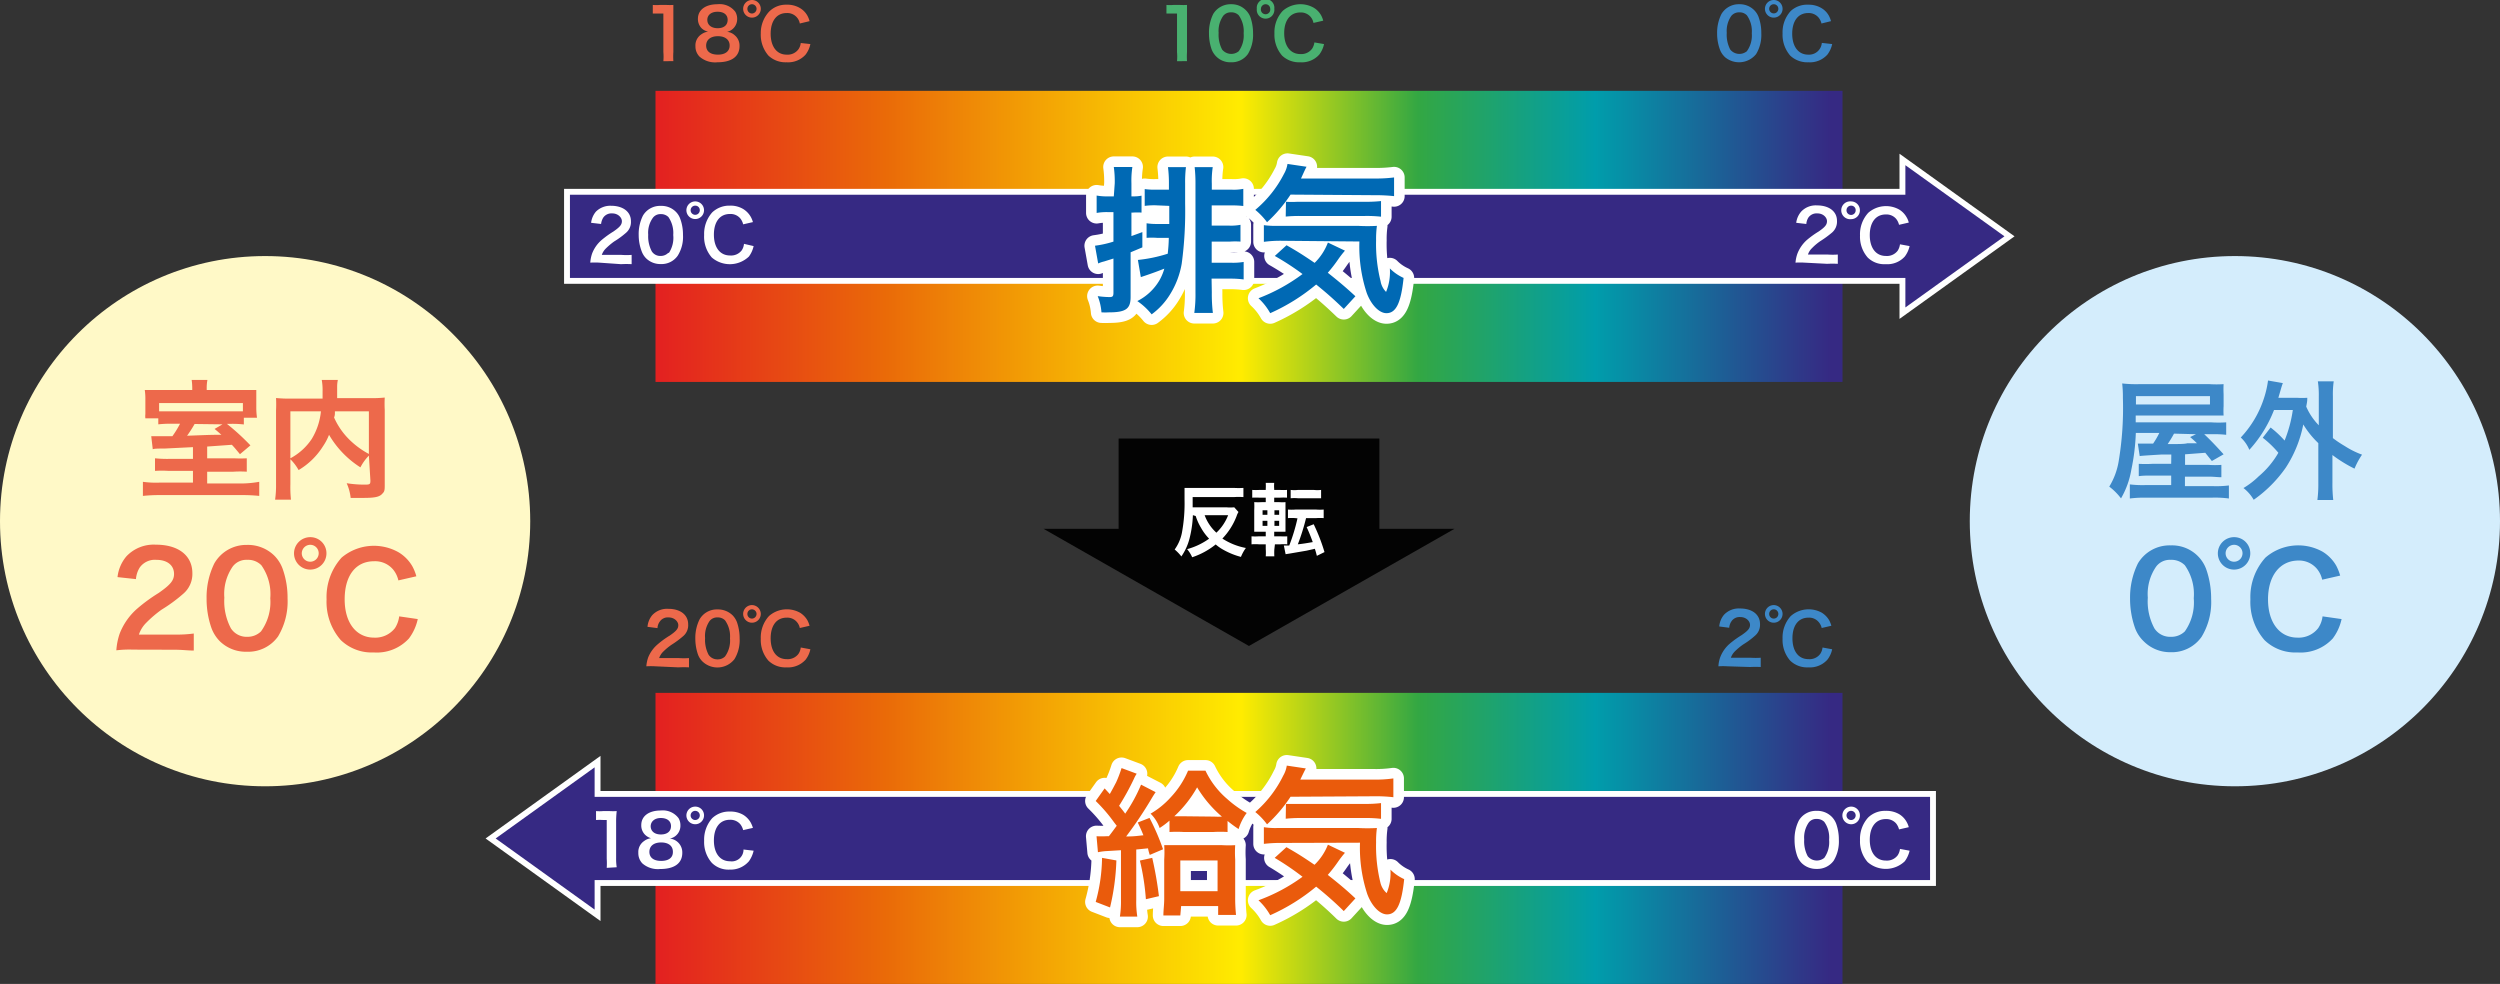
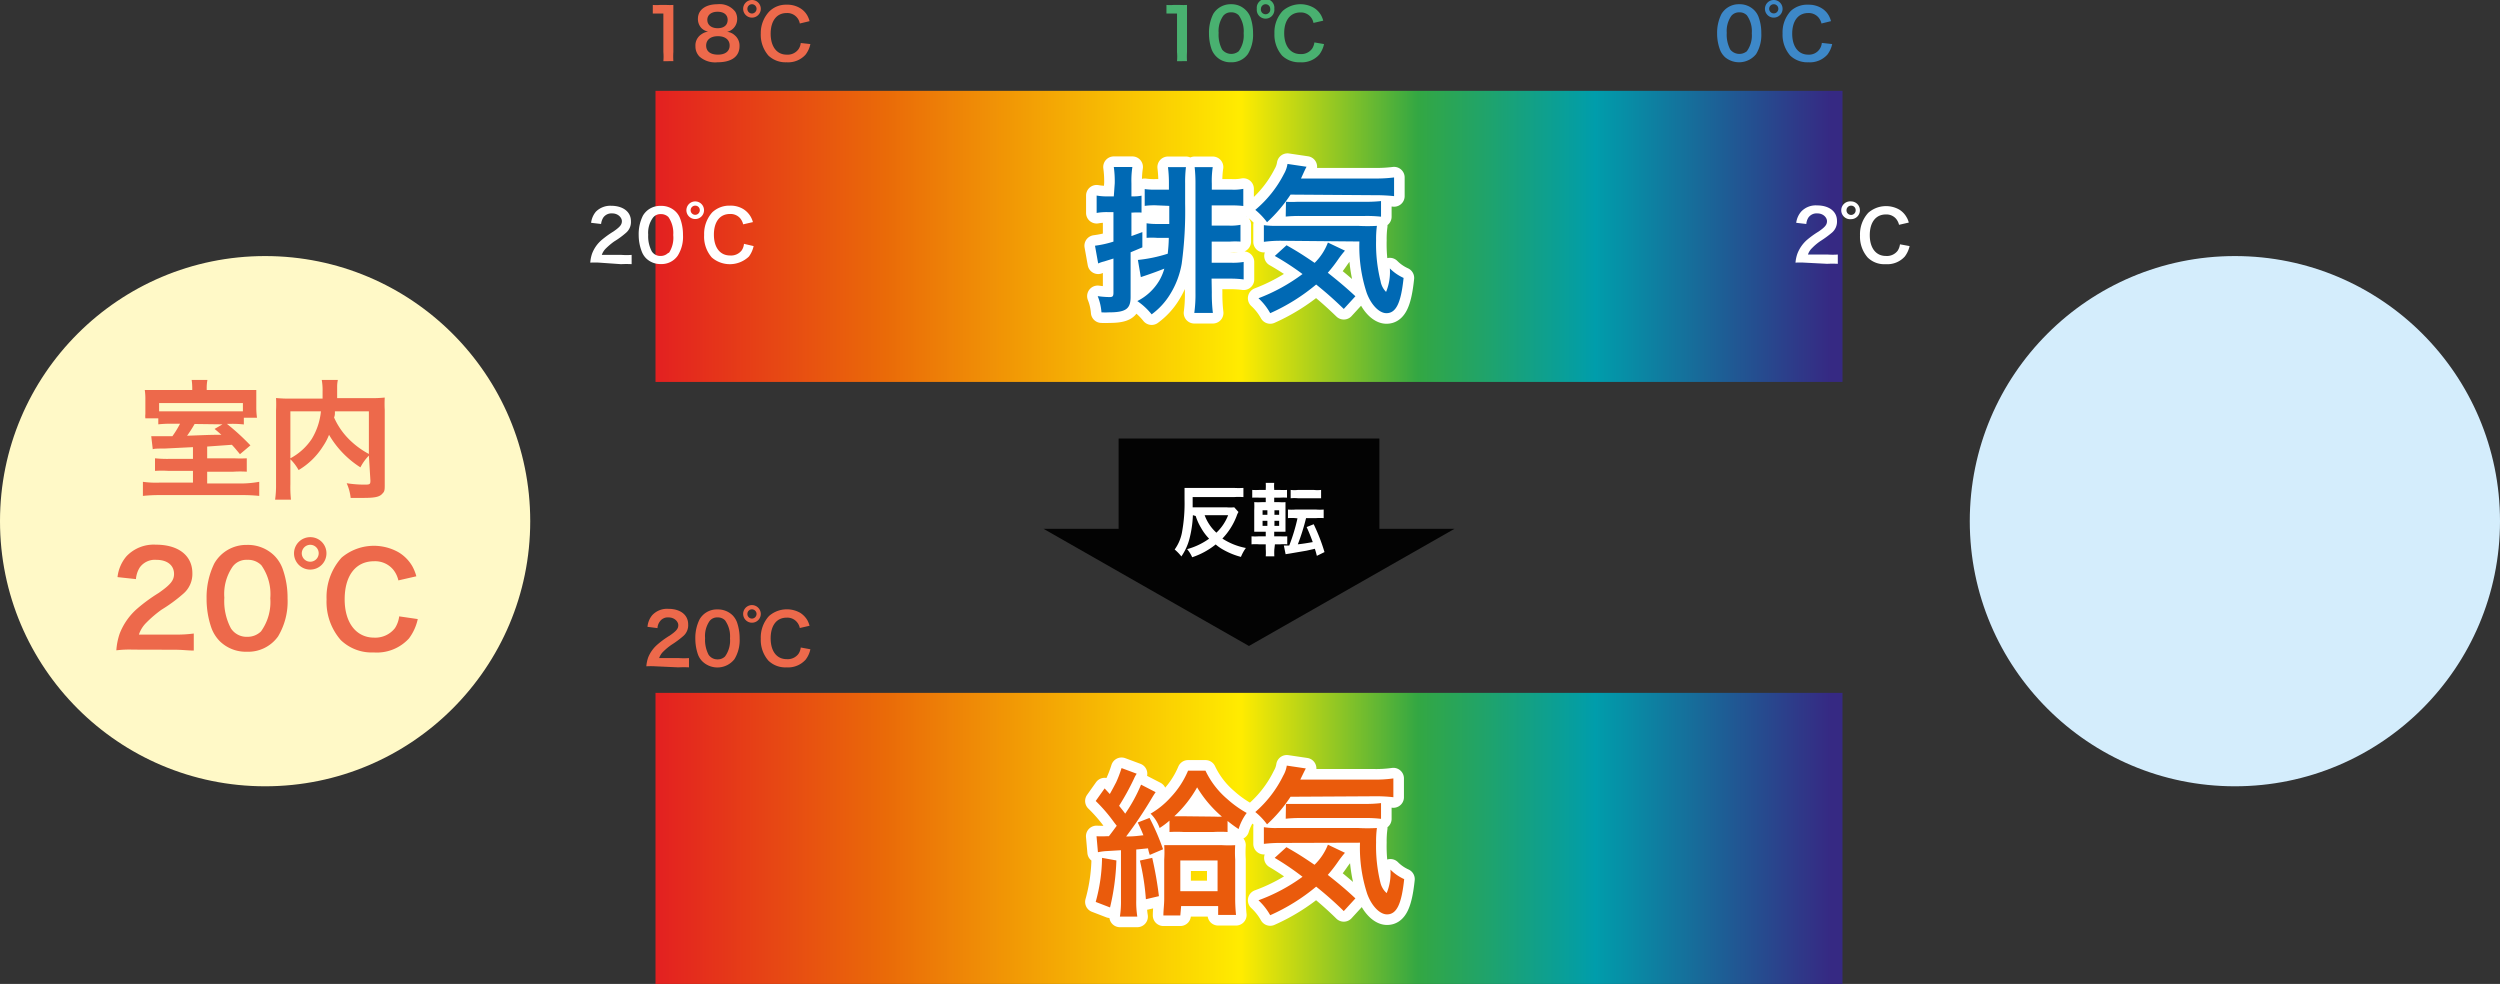
<svg xmlns="http://www.w3.org/2000/svg" xmlns:xlink="http://www.w3.org/1999/xlink" viewBox="0 0 212.74 83.73">
  <rect x="0" y="0" width="212.74" height="83.73" fill="#333333" stroke="none" />
  <defs>
    <style>.cls-2{fill:#ed694b}.cls-4{fill:#3d88c8}.cls-8{stroke:#fff}.cls-11,.cls-8{fill:#fff}.cls-8{stroke-linecap:round;stroke-linejoin:round;stroke-width:1.8px}</style>
    <linearGradient id="名称未設定グラデーション_27" x1="455.9" y1="61.51" x2="455.9" y2="-38.83" gradientTransform="rotate(180 281.095 16.045)" gradientUnits="userSpaceOnUse">
      <stop offset="0" stop-color="#362983" />
      <stop offset=".2" stop-color="#009dab" />
      <stop offset=".35" stop-color="#33a743" />
      <stop offset=".5" stop-color="#ffec00" />
      <stop offset=".8" stop-color="#ea6b08" />
      <stop offset="1" stop-color="#e31f21" />
    </linearGradient>
    <linearGradient id="名称未設定グラデーション_27-2" x1="171.4" y1="20.11" x2="48.52" y2="20.11" xlink:href="#名称未設定グラデーション_27" />
    <linearGradient id="名称未設定グラデーション_27-3" x1="404.67" y1="61.51" x2="404.67" y2="-38.83" gradientTransform="rotate(180 255.475 41.665)" xlink:href="#名称未設定グラデーション_27" />
    <linearGradient id="名称未設定グラデーション_27-4" x1="164.07" y1="71.35" x2="41.32" y2="71.35" xlink:href="#名称未設定グラデーション_27" />
  </defs>
  <g id="Ebene_2" data-name="Ebene 2">
    <g id="下地">
      <circle cx="22.56" cy="44.35" r="22.56" fill="#fff9c7" />
      <path class="cls-2" d="M16.42 38.05l-2.42.12c-.53 0-.86 0-1 .06l-.13-1.11h1.8a8.38 8.38 0 0 0 .65-1.06h-.53a9.84 9.84 0 0 0-1.32.05v-.51h-1.1a1.67 1.67 0 0 1 0-.37V34a5.1 5.1 0 0 0-.05-.81h4.04v-.15a5.16 5.16 0 0 0-.05-.71h1.34a3.76 3.76 0 0 0-.06.71v.15h4.22v1.46a6 6 0 0 0 .06.9h-1.12v.57a8.42 8.42 0 0 0-1.19-.05h-.25a19.71 19.71 0 0 1 2 1.83l-.89.75c-.35-.42-.47-.57-.69-.8l-2.1.15v1h2.29A10.24 10.24 0 0 0 21 39v1.14a8.79 8.79 0 0 0-1.13 0h-2.24v1h3.07a8.87 8.87 0 0 0 1.36-.14v1.2a13.64 13.64 0 0 0-1.5-.07h-6.92a13.22 13.22 0 0 0-1.48.07V41a7.86 7.86 0 0 0 1.36.07h2.9v-1h-2.08a8.94 8.94 0 0 0-1.15 0V39a10 10 0 0 0 1.17.05h2.06zm4.25-3.75h-7.13v.7h7.13zm-4.11 1.78a10.78 10.78 0 0 1-.64 1C18 37 18 37 18.84 37c-.22-.19-.3-.27-.58-.5l.67-.39zm14.83 2.69a4.15 4.15 0 0 0-.72 1A8.14 8.14 0 0 1 28 37a4.84 4.84 0 0 1-.53 1 6.13 6.13 0 0 1-2.06 2 4.08 4.08 0 0 0-.7-.92v2.13a10 10 0 0 0 .05 1.31h-1.35a8.63 8.63 0 0 0 .08-1.33v-6.26a10.54 10.54 0 0 0 0-1.06 11.33 11.33 0 0 0 1.27.05h2.69v-.59a5 5 0 0 0-.07-1h1.37a2.71 2.71 0 0 0-.06.55v1h2.8a10.42 10.42 0 0 0 1.25-.05 10.29 10.29 0 0 0 0 1.06v6.29c0 .46 0 .63-.17.79-.24.31-.63.4-1.66.4h-1.07a4.08 4.08 0 0 0-.34-1.25 9.82 9.82 0 0 0 1.43.12c.53 0 .59 0 .59-.35zm-6.68.23a5 5 0 0 0 1.82-1.65 5.57 5.57 0 0 0 .78-2.35h-2.6zm3.79-4c0 .28 0 .33-.07.53a6.11 6.11 0 0 0 1.24 1.82 7.13 7.13 0 0 0 1.72 1.28V35zM11.31 55.28a8.92 8.92 0 0 0-1.41.06 5.54 5.54 0 0 1 .28-1.41 5.43 5.43 0 0 1 1.51-2.15 14.22 14.22 0 0 1 1.81-1.32c1-.7 1.31-1.06 1.31-1.62 0-.74-.58-1.2-1.51-1.2a1.58 1.58 0 0 0-1.4.64 2.14 2.14 0 0 0-.33 1L10 49.11a3.3 3.3 0 0 1 .75-1.76 3.19 3.19 0 0 1 2.52-1c1.92 0 3.1.93 3.1 2.43a2.21 2.21 0 0 1-.78 1.75 13.14 13.14 0 0 1-1.84 1.35A9.91 9.91 0 0 0 12.44 53a2.54 2.54 0 0 0-.62 1h3.07a10.67 10.67 0 0 0 1.6-.09v1.45c-.51 0-.95-.07-1.66-.07zm7.4-.71a3.15 3.15 0 0 1-.71-1.11 7.45 7.45 0 0 1-.42-2.52 6.55 6.55 0 0 1 .66-3A3.13 3.13 0 0 1 21 46.37a3.21 3.21 0 0 1 2.32.89 3.07 3.07 0 0 1 .72 1.11 7.3 7.3 0 0 1 .43 2.55 5.77 5.77 0 0 1-.81 3.24 3.12 3.12 0 0 1-2.66 1.3 3.16 3.16 0 0 1-2.29-.89zm3.5-.84a4.27 4.27 0 0 0 .79-2.82 4.25 4.25 0 0 0-.76-2.81 1.58 1.58 0 0 0-1.2-.46 1.46 1.46 0 0 0-1.23.56 4.1 4.1 0 0 0-.72 2.66 4.93 4.93 0 0 0 .56 2.61 1.59 1.59 0 0 0 1.4.72 1.63 1.63 0 0 0 1.16-.46zm5.57-6.64a1.38 1.38 0 1 1-1.37-1.38 1.37 1.37 0 0 1 1.37 1.38zm-2.1 0a.72.72 0 1 0 .72-.73.73.73 0 0 0-.72.73zm9.87 5.59a4.23 4.23 0 0 1-.75 1.65 3.7 3.7 0 0 1-3 1.19 3.79 3.79 0 0 1-2.8-1.05A4.94 4.94 0 0 1 27.79 51a5 5 0 0 1 1.28-3.55 4.26 4.26 0 0 1 4.85-.45 3.33 3.33 0 0 1 1.17 1.19 3.89 3.89 0 0 1 .34.85l-1.53.35a2.22 2.22 0 0 0-.46-.94 2 2 0 0 0-1.61-.69c-1.56 0-2.5 1.22-2.5 3.24s1 3.26 2.51 3.26a2.12 2.12 0 0 0 1.77-.81 2.41 2.41 0 0 0 .36-1zm20.9-47.47a4.51 4.51 0 0 0 0-.78V1.15h-.9V.42a3.32 3.32 0 0 0 .6 0h.55a4.86 4.86 0 0 0 .6 0v4a6 6 0 0 0 0 .78zm3.24-2.82a1.12 1.12 0 0 1-.3-.79c0-.76.65-1.24 1.67-1.24a1.67 1.67 0 0 1 1.51.64 1.18 1.18 0 0 1 .16.59 1.11 1.11 0 0 1-.86 1.12 1.1 1.1 0 0 1 .64.28 1.14 1.14 0 0 1 .42.93c0 .89-.67 1.38-1.89 1.38a2 2 0 0 1-1.51-.48 1.22 1.22 0 0 1-.35-.89 1.12 1.12 0 0 1 .49-1 1.28 1.28 0 0 1 .59-.24 1.09 1.09 0 0 1-.57-.3zm2.4 1.48c0-.49-.39-.79-1-.79s-1 .3-1 .8.38.77 1 .77 1-.28 1-.78zm-1.9-2.18c0 .43.34.71.88.71s.85-.27.85-.71-.33-.69-.86-.69-.87.27-.87.69zm4.55-.94a.75.75 0 1 1-1.5 0 .75.75 0 1 1 1.5 0zm-1.14 0a.39.39 0 0 0 .39.4.4.4 0 0 0 .39-.4.39.39 0 0 0-.38-.39.39.39 0 0 0-.4.39zm5.36 3a2.22 2.22 0 0 1-.41.9 2 2 0 0 1-1.62.65 2.1 2.1 0 0 1-1.54-.57 2.7 2.7 0 0 1-.65-1.88 2.67 2.67 0 0 1 .7-1.85 2 2 0 0 1 1.49-.6 2.09 2.09 0 0 1 1.15.29 1.71 1.71 0 0 1 .63.65 2 2 0 0 1 .18.46l-.83.2a1.08 1.08 0 0 0-1.12-.89c-.85 0-1.36.67-1.36 1.76s.52 1.78 1.36 1.78a1.14 1.14 0 0 0 1-.45 1.13 1.13 0 0 0 .2-.54z" />
      <path d="M100.16 5.21a4.51 4.51 0 0 0 0-.78V1.15h-.9V.42a3.18 3.18 0 0 0 .6 0h.54a4.93 4.93 0 0 0 .61 0v4a5.9 5.9 0 0 0 0 .78zm3.35-.39a1.75 1.75 0 0 1-.4-.6 4.15 4.15 0 0 1-.23-1.37 3.55 3.55 0 0 1 .36-1.66 1.73 1.73 0 0 1 1.53-.83 1.7 1.7 0 0 1 1.23.49 1.66 1.66 0 0 1 .4.6 4.12 4.12 0 0 1 .23 1.38 3.14 3.14 0 0 1-.44 1.77 1.7 1.7 0 0 1-1.45.7 1.68 1.68 0 0 1-1.23-.48zm1.9-.46a2.28 2.28 0 0 0 .42-1.53 2.31 2.31 0 0 0-.42-1.53.86.86 0 0 0-.65-.25.82.82 0 0 0-.67.3 2.24 2.24 0 0 0-.39 1.45 2.68 2.68 0 0 0 .3 1.42 1 1 0 0 0 1.41.14zm3.03-3.61a.75.75 0 1 1-1.49 0 .75.75 0 1 1 1.49 0zm-1.14 0a.4.4 0 1 0 .79 0 .39.39 0 0 0-.4-.39.4.4 0 0 0-.39.39zm5.37 3a2.22 2.22 0 0 1-.41.9 2 2 0 0 1-1.63.65 2.08 2.08 0 0 1-1.53-.57 2.7 2.7 0 0 1-.65-1.88 2.67 2.67 0 0 1 .7-1.92 2.29 2.29 0 0 1 2.63-.28 1.74 1.74 0 0 1 .64.65 2 2 0 0 1 .18.46l-.83.19a1.08 1.08 0 0 0-1.12-.89c-.85 0-1.37.67-1.37 1.76s.53 1.78 1.37 1.78a1.14 1.14 0 0 0 1-.45 1.25 1.25 0 0 0 .2-.54z" fill="#49b170" />
      <path class="cls-4" d="M146.75 4.82a1.59 1.59 0 0 1-.39-.6 3.91 3.91 0 0 1-.24-1.37 3.55 3.55 0 0 1 .37-1.66A1.71 1.71 0 0 1 148 .36a1.74 1.74 0 0 1 1.26.49 1.63 1.63 0 0 1 .39.6 3.88 3.88 0 0 1 .23 1.38 3.14 3.14 0 0 1-.44 1.77 1.86 1.86 0 0 1-2.7.22zm1.9-.46a2.28 2.28 0 0 0 .42-1.53 2.31 2.31 0 0 0-.42-1.53.86.86 0 0 0-.65-.25.85.85 0 0 0-.67.3 2.24 2.24 0 0 0-.39 1.45 2.68 2.68 0 0 0 .3 1.42 1 1 0 0 0 1.41.14zm3.04-3.61a.75.75 0 0 1-1.5 0 .75.75 0 0 1 1.5 0zm-1.14 0a.39.39 0 1 0 .78 0 .39.39 0 1 0-.78 0zm5.36 3a2.22 2.22 0 0 1-.41.9 2 2 0 0 1-1.62.65 2.1 2.1 0 0 1-1.54-.57 2.7 2.7 0 0 1-.65-1.88 2.67 2.67 0 0 1 .7-1.92 2.06 2.06 0 0 1 1.49-.53 2.09 2.09 0 0 1 1.12.29 1.71 1.71 0 0 1 .63.65 2 2 0 0 1 .18.46L155 2a1.2 1.2 0 0 0-.26-.52 1.09 1.09 0 0 0-.87-.37c-.85 0-1.36.67-1.36 1.76s.52 1.78 1.36 1.78a1.09 1.09 0 0 0 1.16-1z" />
      <circle cx="190.18" cy="44.35" r="22.56" fill="#d4edfc" />
-       <path class="cls-4" d="M184.77 38.68h-.87c-1.13.07-1.64.1-1.82.13l-.16-1.06h1.3a6.67 6.67 0 0 0 .53-.91h-2a18.18 18.18 0 0 1-.38 3.12 7.31 7.31 0 0 1-.88 2.45 5.16 5.16 0 0 0-1-1 6 6 0 0 0 .8-2.15 27.49 27.49 0 0 0 .36-5.38 10.51 10.51 0 0 0-.06-1.25 10.58 10.58 0 0 0 1.43.06h6a9.62 9.62 0 0 0 1.2 0 8.05 8.05 0 0 0 0 .87v1a6.37 6.37 0 0 0 0 .8h-7.48v.58h6.43a9.33 9.33 0 0 0 1.27 0V37a8.92 8.92 0 0 0-1.16-.05h-.71c.41.38.91.89 1.65 1.71l-1 .57-.56-.7-1.72.13v.9h2a7.93 7.93 0 0 0 1.09 0v1.05c-.35 0-.63-.05-1.1-.05h-2v.81h2.42a8.75 8.75 0 0 0 1.32-.06v1.11a8.79 8.79 0 0 0-1.46-.07h-5.59a9.71 9.71 0 0 0-1.38.07v-1.2a8.67 8.67 0 0 0 1.27.06h2.25v-.81h-1.63c-.49 0-.78 0-1.13.05v-1.05a9.72 9.72 0 0 0 1.15 0h1.61zm3.29-4.26v-.71h-6.3v.71zM185 36.9a10.35 10.35 0 0 1-.54.89c.88 0 1.44 0 1.67-.07h.82c-.2-.2-.3-.29-.58-.53l.5-.24zm8.22-.52a8.59 8.59 0 0 1 1.19 1.11 11.12 11.12 0 0 0 .7-2.6h-1.6a10.8 10.8 0 0 1-2.1 3.39 2.94 2.94 0 0 0-.73-1.05 8.81 8.81 0 0 0 2-3.42 8.15 8.15 0 0 0 .32-1.43l1.26.22c-.08.22-.12.35-.2.63s-.12.41-.18.62h1.58a6.93 6.93 0 0 0 .88 0c0 .24 0 .28-.09.75a5.23 5.23 0 0 0 1.07 1.59v-2.47a7.74 7.74 0 0 0-.08-1.27h1.35a7.79 7.79 0 0 0-.07 1.27v3.56a9.19 9.19 0 0 0 1 .67 7.4 7.4 0 0 0 1.48.74 6.29 6.29 0 0 0-.64 1.19 11.61 11.61 0 0 1-1.88-1.16v2.37a12.07 12.07 0 0 0 .07 1.46h-1.35a10.51 10.51 0 0 0 .08-1.46v-3.38a7.74 7.74 0 0 1-1.28-1.59 10.34 10.34 0 0 1-1.48 3.66 11 11 0 0 1-2.74 2.75 3.43 3.43 0 0 0-.87-1 6.87 6.87 0 0 0 1.3-1 7.44 7.44 0 0 0 1.67-2 8.55 8.55 0 0 0-1.33-1.28zm-10.8 18.19a3 3 0 0 1-.73-1.11 7.45 7.45 0 0 1-.43-2.52 6.55 6.55 0 0 1 .67-3 3.13 3.13 0 0 1 2.8-1.53 3.09 3.09 0 0 1 3 2 7.54 7.54 0 0 1 .43 2.55 5.69 5.69 0 0 1-.82 3.24 3.09 3.09 0 0 1-2.66 1.3 3.16 3.16 0 0 1-2.26-.93zm3.5-.84a4.27 4.27 0 0 0 .76-2.82 4.25 4.25 0 0 0-.76-2.81 1.6 1.6 0 0 0-1.2-.46 1.46 1.46 0 0 0-1.23.56 4.1 4.1 0 0 0-.72 2.66 4.84 4.84 0 0 0 .56 2.61 1.59 1.59 0 0 0 1.4.72 1.64 1.64 0 0 0 1.19-.46zm5.57-6.64a1.38 1.38 0 1 1-1.37-1.38 1.37 1.37 0 0 1 1.37 1.38zm-2.1 0a.72.72 0 1 0 .72-.73.73.73 0 0 0-.72.73zm9.87 5.59a4.23 4.23 0 0 1-.75 1.65 3.71 3.71 0 0 1-3 1.19 3.76 3.76 0 0 1-2.81-1.05 4.94 4.94 0 0 1-1.2-3.47 5 5 0 0 1 1.28-3.55 4.26 4.26 0 0 1 4.85-.51 3.33 3.33 0 0 1 1.17 1.19 4.47 4.47 0 0 1 .34.85l-1.53.35a2.22 2.22 0 0 0-.46-.94 2 2 0 0 0-1.61-.69C194 47.73 193 49 193 51s1 3.26 2.51 3.26a2.1 2.1 0 0 0 1.76-.81 2.27 2.27 0 0 0 .37-1z" />
      <path transform="rotate(90 106.28 20.11)" fill="url(#名称未設定グラデーション_27)" d="M93.9-30.4h24.77V70.61H93.9z" />
-       <path fill="url(#名称未設定グラデーション_27-2)" fill-rule="evenodd" stroke-miterlimit="10" stroke-width=".5" stroke="#fff" d="M171 20.11l-9.11-6.54v2.75H48.25v7.58h113.64v2.75l9.11-6.54z" />
      <path class="cls-8" d="M94.86 15.6a8.8 8.8 0 0 0-.08-1.39h1.58a7.61 7.61 0 0 0-.08 1.39v1.11h.12a3.25 3.25 0 0 0 .74-.06v1.44a5.9 5.9 0 0 0-.74 0h-.12v2l.93-.34v1.3l-1 .42v3.8c0 1-.39 1.31-1.84 1.31a5.78 5.78 0 0 1-.64 0 4.57 4.57 0 0 0-.32-1.38 8 8 0 0 0 1 .08c.27 0 .34-.06.34-.38V22l-.8.25a2.72 2.72 0 0 0-.5.17l-.27-1.51a8.77 8.77 0 0 0 1.57-.35v-2.51h-.48a4.88 4.88 0 0 0-.95.07v-1.48a4.75 4.75 0 0 0 1 .07h.46zm3.47 1.87a6.12 6.12 0 0 0-.92.05v-1.43a5.66 5.66 0 0 0 .92.05h1.14v-.46a11.15 11.15 0 0 0-.08-1.46h1.53a10.49 10.49 0 0 0-.07 1.38v1.72a33.38 33.38 0 0 1-.29 5.11 7.23 7.23 0 0 1-1 2.63A5.92 5.92 0 0 1 98 26.75a5.55 5.55 0 0 0-1.22-1.13 4.55 4.55 0 0 0 1.88-1.76 4.42 4.42 0 0 0 .42-1c-.71.28-1.24.47-2 .72l-.25-1.46a12.39 12.39 0 0 0 2.54-.53c.05-.5.08-.78.09-1.35h-1a6 6 0 0 0-.89 0V19a5.48 5.48 0 0 0 .87.06h1.06v-1.54zm4.79 7.42a13.86 13.86 0 0 0 .09 1.74h-1.58a11.54 11.54 0 0 0 .1-1.74v-9.17a12.68 12.68 0 0 0-.07-1.5h1.54a7.73 7.73 0 0 0-.08 1.41v.51h1.68a4.12 4.12 0 0 0 1-.07v1.46a7.66 7.66 0 0 0-1-.05h-1.69v1.72h1.51a4.24 4.24 0 0 0 .94-.07v1.43a6.15 6.15 0 0 0-.91 0h-1.54v1.8h1.72a5.31 5.31 0 0 0 1-.07v1.49a8.14 8.14 0 0 0-1-.07h-1.73zm6.7-8.33a12.29 12.29 0 0 1-2 2.35 5.8 5.8 0 0 0-1-1.05 9.79 9.79 0 0 0 2.44-3.06 2.42 2.42 0 0 0 .3-.85l1.62.24c-.12.23-.12.23-.47 1h6.23a12.08 12.08 0 0 0 1.69-.09v1.59a14.89 14.89 0 0 0-1.69-.08zm4.53 9.73c-.81-.78-1.42-1.33-2.35-2.08a16.55 16.55 0 0 1-3.91 2.44 5 5 0 0 0-1-1.27 15.38 15.38 0 0 0 3.75-2.06 23.09 23.09 0 0 0-2.36-1.54l1-.91c1 .57 1.43.85 2.39 1.5a4.81 4.81 0 0 0 1.13-1.73l1.45.69a8.82 8.82 0 0 0-.59.76 11.77 11.77 0 0 1-.87 1.12c.82.65 1.5 1.21 2.35 2zm-5.24-5.8a10.44 10.44 0 0 0-1.56.09v-1.42a7.34 7.34 0 0 0 1.17.06h6.86a14.43 14.43 0 0 0 1.59 0 8.3 8.3 0 0 0-.07 1.23 13 13 0 0 0 .38 3.47 1.69 1.69 0 0 0 .47.92 4.43 4.43 0 0 0 .32-2 3.93 3.93 0 0 0 1.17.81c-.22 2.13-.64 3-1.46 3-.61 0-1.3-.7-1.68-1.73a12.59 12.59 0 0 1-.62-4.37zm.32-3.32a8.2 8.2 0 0 0 1 0h5.66a11.64 11.64 0 0 0 1.43-.06v1.33a10.85 10.85 0 0 0-1.43-.06h-5.39a11.61 11.61 0 0 0-1.29.05z" />
      <path d="M94.86 15.6a8.8 8.8 0 0 0-.08-1.39h1.58a7.61 7.61 0 0 0-.08 1.39v1.11h.12a3.25 3.25 0 0 0 .74-.06v1.44a5.9 5.9 0 0 0-.74 0h-.12v2l.93-.34v1.3l-1 .42v3.8c0 1-.39 1.31-1.84 1.31a5.78 5.78 0 0 1-.64 0 4.57 4.57 0 0 0-.32-1.38 8 8 0 0 0 1 .08c.27 0 .34-.06.34-.38V22l-.8.25a2.72 2.72 0 0 0-.5.17l-.27-1.51a8.77 8.77 0 0 0 1.57-.35v-2.51h-.48a4.88 4.88 0 0 0-.95.07v-1.48a4.75 4.75 0 0 0 1 .07h.46zm3.47 1.87a6.12 6.12 0 0 0-.92.05v-1.43a5.66 5.66 0 0 0 .92.05h1.14v-.46a11.15 11.15 0 0 0-.08-1.46h1.53a10.49 10.49 0 0 0-.07 1.38v1.72a33.38 33.38 0 0 1-.29 5.11 7.23 7.23 0 0 1-1 2.63A5.92 5.92 0 0 1 98 26.75a5.55 5.55 0 0 0-1.22-1.13 4.55 4.55 0 0 0 1.88-1.76 4.42 4.42 0 0 0 .42-1c-.71.28-1.24.47-2 .72l-.25-1.46a12.39 12.39 0 0 0 2.54-.53c.05-.5.08-.78.09-1.35h-1a6 6 0 0 0-.89 0V19a5.48 5.48 0 0 0 .87.06h1.06v-1.54zm4.79 7.42a13.86 13.86 0 0 0 .09 1.74h-1.58a11.54 11.54 0 0 0 .1-1.74v-9.17a12.68 12.68 0 0 0-.07-1.5h1.54a7.73 7.73 0 0 0-.08 1.41v.51h1.68a4.12 4.12 0 0 0 1-.07v1.46a7.66 7.66 0 0 0-1-.05h-1.69v1.72h1.51a4.24 4.24 0 0 0 .94-.07v1.43a6.15 6.15 0 0 0-.91 0h-1.54v1.8h1.72a5.31 5.31 0 0 0 1-.07v1.49a8.14 8.14 0 0 0-1-.07h-1.73zm6.7-8.33a12.29 12.29 0 0 1-2 2.35 5.8 5.8 0 0 0-1-1.05 9.79 9.79 0 0 0 2.44-3.06 2.42 2.42 0 0 0 .3-.85l1.62.24c-.12.23-.12.23-.47 1h6.23a12.08 12.08 0 0 0 1.69-.09v1.59a14.89 14.89 0 0 0-1.69-.08zm4.53 9.73c-.81-.78-1.42-1.33-2.35-2.08a16.55 16.55 0 0 1-3.91 2.44 5 5 0 0 0-1-1.27 15.38 15.38 0 0 0 3.75-2.06 23.09 23.09 0 0 0-2.36-1.54l1-.91c1 .57 1.43.85 2.39 1.5a4.81 4.81 0 0 0 1.13-1.73l1.45.69a8.82 8.82 0 0 0-.59.76 11.77 11.77 0 0 1-.87 1.12c.82.65 1.5 1.21 2.35 2zm-5.24-5.8a10.44 10.44 0 0 0-1.56.09v-1.42a7.34 7.34 0 0 0 1.17.06h6.86a14.43 14.43 0 0 0 1.59 0 8.3 8.3 0 0 0-.07 1.23 13 13 0 0 0 .38 3.47 1.69 1.69 0 0 0 .47.92 4.43 4.43 0 0 0 .32-2 3.93 3.93 0 0 0 1.17.81c-.22 2.13-.64 3-1.46 3-.61 0-1.3-.7-1.68-1.73a12.59 12.59 0 0 1-.62-4.37zm.32-3.32a8.2 8.2 0 0 0 1 0h5.66a11.64 11.64 0 0 0 1.43-.06v1.33a10.85 10.85 0 0 0-1.43-.06h-5.39a11.61 11.61 0 0 0-1.29.05z" fill="#0069b4" />
      <path fill="#030303" fill-rule="evenodd" d="M106.28 54.97L123.77 45h-6.39v-7.68H95.19V45H88.8l17.48 9.97z" />
      <path class="cls-11" d="M101.51 43.84a9.31 9.31 0 0 1-.29 2 4.75 4.75 0 0 1-.69 1.51 4 4 0 0 0-.57-.59 3.63 3.63 0 0 0 .61-1.39 13.76 13.76 0 0 0 .23-2.85v-1h4.2a7.1 7.1 0 0 0 .81 0v.78a5.9 5.9 0 0 0-.81 0h-3.51v.87h2.86a3.86 3.86 0 0 0 .68 0l.36.4a1.47 1.47 0 0 0-.16.35 5.7 5.7 0 0 1-1.21 1.91 5.52 5.52 0 0 0 2 .8 3.42 3.42 0 0 0-.42.76 6.19 6.19 0 0 1-1.45-.58 3.8 3.8 0 0 1-.7-.48 6.38 6.38 0 0 1-2 1.09 2.82 2.82 0 0 0-.43-.69 5.82 5.82 0 0 0 1.87-.89 4.41 4.41 0 0 1-.69-.93 4.65 4.65 0 0 1-.45-1zm1 0a3.74 3.74 0 0 0 1 1.49 4.05 4.05 0 0 0 1-1.49zm5.93 2.92a5.65 5.65 0 0 0 0 .58h-.73a4.1 4.1 0 0 0 0-.62v-.4h-.57a3.9 3.9 0 0 0-.64 0v-.68a4.71 4.71 0 0 0 .61 0h.6v-.39h-.98v-1.83a6.66 6.66 0 0 0 0-.69 5.57 5.57 0 0 0 .66 0h.32v-.38h-.55a5.17 5.17 0 0 0-.6 0v-.66a4.74 4.74 0 0 0 .63 0h.52v-.07a4.73 4.73 0 0 0 0-.53h.72a3 3 0 0 0 0 .53v.07h.46a4.85 4.85 0 0 0 .63 0v.66a4.82 4.82 0 0 0-.6 0h-.49v.38h.41a3.58 3.58 0 0 0 .55 0v2.52h-.96v.39h.57a4.27 4.27 0 0 0 .54 0v.68a3.39 3.39 0 0 0-.6 0h-.45zm-1-3.34v.39h.41v-.39zm0 .9v.43h.41v-.43zm1.41-.51v-.39h-.4v.39zm0 .94v-.43h-.4v.43zm1.38-.66a3.9 3.9 0 0 0-.63 0v-.73a3.87 3.87 0 0 0 .65 0H112a3.67 3.67 0 0 0 .64 0v.73a4 4 0 0 0-.64 0h-.86a18.35 18.35 0 0 1-.7 2.23c.54-.06.86-.12 1.27-.19-.19-.52-.31-.82-.52-1.28l.6-.24a15.73 15.73 0 0 1 .92 2.37l-.65.32c-.08-.31-.08-.31-.17-.6l-.71.16-1.4.24-.38.06-.15-.74h.46a15.56 15.56 0 0 0 .7-2.31zm-.4-2.4a2.62 2.62 0 0 0 .63 0h1.33a2.7 2.7 0 0 0 .63 0v.71h-1.96a3.41 3.41 0 0 0-.63 0z" />
      <path transform="rotate(90 106.285 71.345)" fill="url(#名称未設定グラデーション_27-3)" d="M93.9 20.84h24.77v101.01H93.9z" />
-       <path fill="url(#名称未設定グラデーション_27-4)" fill-rule="evenodd" stroke-miterlimit="10" stroke-width=".5" stroke="#fff" d="M41.75 71.35l9.1 6.54v-2.75h113.64v-7.58H50.85v-2.75l-9.1 6.54z" />
      <path class="cls-8" d="M95 73.22a19.76 19.76 0 0 1-.54 4l-1.22-.47a14.67 14.67 0 0 0 .54-3.75zm-1.69-2.06a8.13 8.13 0 0 0 .84 0h.21c.27-.34.37-.49.67-.89l-.21-.27a13.52 13.52 0 0 0-1.58-1.84l.76-1.07.44.48c.32-.57.36-.66.54-1a10.17 10.17 0 0 0 .46-1.21l1.29.48a2.36 2.36 0 0 0-.23.42 21.17 21.17 0 0 1-1.27 2.31c.27.34.34.42.52.67a13.31 13.31 0 0 0 1.35-2.47l1.24.64c-.09.13-.19.28-.38.6a33.87 33.87 0 0 1-2.13 3.17c.78 0 1-.06 1.47-.1-.15-.38-.23-.55-.48-1.09l1-.39a19.9 19.9 0 0 1 1.15 2.67l-1.13.48a4.25 4.25 0 0 1-.15-.56l-1 .1v4.28a8 8 0 0 0 .09 1.43H95.3a8.6 8.6 0 0 0 .09-1.43v-4.22l-1.34.08a5.67 5.67 0 0 0-.62.09zM98.05 73a31.42 31.42 0 0 1 .57 3.26l-1.11.26a20.11 20.11 0 0 0-.51-3.29zm1.47-3.17a6.8 6.8 0 0 1-.84.63 3.14 3.14 0 0 0-.77-1.22 7 7 0 0 0 1.71-1.39 7.56 7.56 0 0 0 1.48-2.27h1.48a7.25 7.25 0 0 0 1.86 2.42 9.1 9.1 0 0 0 1.65 1.18 4.42 4.42 0 0 0-.69 1.37 10.57 10.57 0 0 1-.94-.69v.94a9.68 9.68 0 0 0-1.22 0h-2.5a10.28 10.28 0 0 0-1.22 0zm.92 8.07H99c0-.46.07-.9.07-1.4v-3.35a9.19 9.19 0 0 0 0-1.23H104a9.91 9.91 0 0 0 1.11 0 9.49 9.49 0 0 0 0 1.22v3.17a14 14 0 0 0 .07 1.55h-1.52v-.76h-3.15zm2.92-8.41a5 5 0 0 0 .62 0 10.08 10.08 0 0 1-2.11-2.49 10 10 0 0 1-1.94 2.46h.7zm-2.92 6.35h3.17v-2.62h-3.17zm9.38-8.04a12.29 12.29 0 0 1-2 2.35 5.49 5.49 0 0 0-1-1.05 9.79 9.79 0 0 0 2.38-3.1 2.42 2.42 0 0 0 .3-.85l1.62.24c-.12.23-.12.23-.47.95h6.23a10.49 10.49 0 0 0 1.69-.1v1.6a12.86 12.86 0 0 0-1.69-.08zm4.53 9.73a30 30 0 0 0-2.35-2.08 16.57 16.57 0 0 1-3.91 2.43 5.21 5.21 0 0 0-1-1.27 15.07 15.07 0 0 0 3.75-2 23.09 23.09 0 0 0-2.37-1.61l1-.91c1 .57 1.43.85 2.39 1.5a4.81 4.81 0 0 0 1.14-1.71l1.45.69a8.82 8.82 0 0 0-.59.76 11.77 11.77 0 0 1-.87 1.12c.82.65 1.5 1.2 2.35 2zm-5.24-5.8a12.33 12.33 0 0 0-1.56.08v-1.42a6.16 6.16 0 0 0 1.17.07h6.86a14.43 14.43 0 0 0 1.59 0 8.3 8.3 0 0 0-.07 1.23 13 13 0 0 0 .38 3.47 1.73 1.73 0 0 0 .52.84 4.46 4.46 0 0 0 .32-2 3.93 3.93 0 0 0 1.17.81c-.22 2.12-.64 3-1.46 3-.61 0-1.3-.7-1.68-1.73a12.59 12.59 0 0 1-.62-4.37zm.32-3.32h6.66a11.11 11.11 0 0 0 1.43-.07v1.34a10.52 10.52 0 0 0-1.43-.07h-5.39a11.27 11.27 0 0 0-1.29.06z" />
      <path d="M95 73.22a19.76 19.76 0 0 1-.54 4l-1.22-.47a14.67 14.67 0 0 0 .54-3.75zm-1.69-2.06a8.13 8.13 0 0 0 .84 0h.21c.27-.34.37-.49.67-.89l-.21-.27a13.52 13.52 0 0 0-1.58-1.84l.76-1.07.44.48c.32-.57.36-.66.54-1a10.17 10.17 0 0 0 .46-1.21l1.29.48a2.36 2.36 0 0 0-.23.42 21.17 21.17 0 0 1-1.27 2.31c.27.34.34.42.52.67a13.31 13.31 0 0 0 1.35-2.47l1.24.64c-.09.13-.19.28-.38.6a33.87 33.87 0 0 1-2.13 3.17c.78 0 1-.06 1.47-.1-.15-.38-.23-.55-.48-1.09l1-.39a19.9 19.9 0 0 1 1.15 2.67l-1.13.48a4.25 4.25 0 0 1-.15-.56l-1 .1v4.28a8 8 0 0 0 .09 1.43H95.3a8.6 8.6 0 0 0 .09-1.43v-4.22l-1.34.08a5.67 5.67 0 0 0-.62.09zM98.05 73a31.42 31.42 0 0 1 .57 3.26l-1.11.26a20.11 20.11 0 0 0-.51-3.29zm1.47-3.17a6.8 6.8 0 0 1-.84.63 3.14 3.14 0 0 0-.77-1.22 7 7 0 0 0 1.71-1.39 7.56 7.56 0 0 0 1.48-2.27h1.48a7.25 7.25 0 0 0 1.86 2.42 9.1 9.1 0 0 0 1.65 1.18 4.42 4.42 0 0 0-.69 1.37 10.57 10.57 0 0 1-.94-.69v.94a9.68 9.68 0 0 0-1.22 0h-2.5a10.28 10.28 0 0 0-1.22 0zm.92 8.07H99c0-.46.07-.9.07-1.4v-3.35a9.19 9.19 0 0 0 0-1.23H104a9.91 9.91 0 0 0 1.11 0 9.49 9.49 0 0 0 0 1.22v3.17a14 14 0 0 0 .07 1.55h-1.52v-.76h-3.15zm2.92-8.41a5 5 0 0 0 .62 0 10.08 10.08 0 0 1-2.11-2.49 10 10 0 0 1-1.94 2.46h.7zm-2.92 6.35h3.17v-2.62h-3.17zm9.38-8.04a12.29 12.29 0 0 1-2 2.35 5.49 5.49 0 0 0-1-1.05 9.79 9.79 0 0 0 2.38-3.1 2.42 2.42 0 0 0 .3-.85l1.62.24c-.12.23-.12.23-.47.95h6.23a10.49 10.49 0 0 0 1.69-.1v1.6a12.86 12.86 0 0 0-1.69-.08zm4.53 9.73a30 30 0 0 0-2.35-2.08 16.57 16.57 0 0 1-3.91 2.43 5.21 5.21 0 0 0-1-1.27 15.07 15.07 0 0 0 3.75-2 23.09 23.09 0 0 0-2.37-1.61l1-.91c1 .57 1.43.85 2.39 1.5a4.81 4.81 0 0 0 1.14-1.71l1.45.69a8.82 8.82 0 0 0-.59.76 11.77 11.77 0 0 1-.87 1.12c.82.65 1.5 1.2 2.35 2zm-5.24-5.8a12.33 12.33 0 0 0-1.56.08v-1.42a6.16 6.16 0 0 0 1.17.07h6.86a14.43 14.43 0 0 0 1.59 0 8.3 8.3 0 0 0-.07 1.23 13 13 0 0 0 .38 3.47 1.73 1.73 0 0 0 .52.84 4.46 4.46 0 0 0 .32-2 3.93 3.93 0 0 0 1.17.81c-.22 2.12-.64 3-1.46 3-.61 0-1.3-.7-1.68-1.73a12.59 12.59 0 0 1-.62-4.37zm.32-3.32h6.66a11.11 11.11 0 0 0 1.43-.07v1.34a10.52 10.52 0 0 0-1.43-.07h-5.39a11.27 11.27 0 0 0-1.29.06z" fill="#ea5b0c" />
      <path class="cls-11" d="M51 22.35a6.16 6.16 0 0 0-.77 0 3.08 3.08 0 0 1 .15-.76 2.88 2.88 0 0 1 .82-1.17 8.23 8.23 0 0 1 1-.72c.55-.38.72-.58.72-.88s-.32-.66-.82-.66a.85.85 0 0 0-.76.35 1.3 1.3 0 0 0-.19.55l-.85-.1a1.82 1.82 0 0 1 .41-.95 1.73 1.73 0 0 1 1.29-.5c1 0 1.69.5 1.69 1.31a1.2 1.2 0 0 1-.43 1 7.05 7.05 0 0 1-1 .73 6 6 0 0 0-.71.6 1.41 1.41 0 0 0-.34.54h1.67a6 6 0 0 0 .87 0v.79a7.82 7.82 0 0 0-.9 0zm4-.35a1.63 1.63 0 0 1-.39-.6 3.87 3.87 0 0 1-.26-1.4 3.51 3.51 0 0 1 .36-1.65 1.69 1.69 0 0 1 1.52-.83 1.72 1.72 0 0 1 1.26.48 1.59 1.59 0 0 1 .39.6 3.94 3.94 0 0 1 .24 1.4 3 3 0 0 1-.45 1.76 1.67 1.67 0 0 1-1.44.71A1.73 1.73 0 0 1 55 22zm1.91-.46a2.34 2.34 0 0 0 .38-1.54 2.39 2.39 0 0 0-.41-1.53.89.89 0 0 0-.65-.25.8.8 0 0 0-.67.31 2.18 2.18 0 0 0-.4 1.45 2.72 2.72 0 0 0 .31 1.42.86.86 0 0 0 .76.38.89.89 0 0 0 .65-.28zm3-3.65a.75.75 0 1 1-.75-.75.75.75 0 0 1 .75.75zm-1.14 0a.39.39 0 1 0 .78 0 .38.38 0 0 0-.39-.39.39.39 0 0 0-.39.39zm5.36 3.05a2.31 2.31 0 0 1-.4.89 2.35 2.35 0 0 1-3.16.08 2.69 2.69 0 0 1-.65-1.91 2.74 2.74 0 0 1 .69-1.93 2.11 2.11 0 0 1 1.5-.57 2.08 2.08 0 0 1 1.14.29 1.86 1.86 0 0 1 .63.65 1.93 1.93 0 0 1 .19.46l-.83.19a1.27 1.27 0 0 0-.25-.51 1.08 1.08 0 0 0-.88-.37c-.85 0-1.36.66-1.36 1.76s.53 1.77 1.37 1.77a1.14 1.14 0 0 0 1-.44 1.18 1.18 0 0 0 .19-.55zm89.43 1.41a6.28 6.28 0 0 0-.77 0 3 3 0 0 1 .16-.76 3 3 0 0 1 .81-1.17 7.79 7.79 0 0 1 1-.72c.55-.38.71-.58.71-.88s-.31-.66-.82-.66a.85.85 0 0 0-.76.35 1.18 1.18 0 0 0-.18.55l-.86-.1a1.82 1.82 0 0 1 .42-.95 1.7 1.7 0 0 1 1.36-.53c1 0 1.69.5 1.69 1.31a1.23 1.23 0 0 1-.42 1 8.91 8.91 0 0 1-1 .73 4.69 4.69 0 0 0-.71.6 1.3 1.3 0 0 0-.34.54h1.67a6.25 6.25 0 0 0 .87 0v.79a7.82 7.82 0 0 0-.9 0zm4.71-4.46a.75.75 0 0 1-.74.76.76.76 0 1 1 0-1.51.75.75 0 0 1 .74.75zm-1.14 0a.39.39 0 0 0 .4.4.39.39 0 0 0 .38-.4.38.38 0 0 0-.39-.39.39.39 0 0 0-.39.39zm5.37 3.05a2.31 2.31 0 0 1-.41.89 2 2 0 0 1-1.63.65 2 2 0 0 1-1.53-.57 2.69 2.69 0 0 1-.65-1.87 2.7 2.7 0 0 1 .7-1.93 2.29 2.29 0 0 1 2.63-.28 1.78 1.78 0 0 1 .63.65 1.59 1.59 0 0 1 .19.46l-.83.19a1.27 1.27 0 0 0-.25-.51 1.08 1.08 0 0 0-.88-.37c-.84 0-1.36.66-1.36 1.76s.53 1.77 1.37 1.77a1.14 1.14 0 0 0 1-.44 1.29 1.29 0 0 0 .2-.55z" />
      <path class="cls-2" d="M55.77 56.7a6.28 6.28 0 0 0-.77 0 3 3 0 0 1 .16-.76A2.88 2.88 0 0 1 56 54.8a7.42 7.42 0 0 1 1-.72c.55-.38.72-.58.72-.88s-.32-.66-.83-.66a.82.82 0 0 0-.75.36 1 1 0 0 0-.19.55l-.85-.11a1.78 1.78 0 0 1 .41-1 1.73 1.73 0 0 1 1.37-.53c1 0 1.68.5 1.68 1.32a1.21 1.21 0 0 1-.42 1 8.21 8.21 0 0 1-1 .74 5.15 5.15 0 0 0-.71.59 1.41 1.41 0 0 0-.34.54h1.67a6.25 6.25 0 0 0 .87 0v.79a7.82 7.82 0 0 0-.9 0zm4.03-.39a1.58 1.58 0 0 1-.4-.6 4.1 4.1 0 0 1-.23-1.37 3.5 3.5 0 0 1 .37-1.65 1.69 1.69 0 0 1 1.52-.83 1.78 1.78 0 0 1 1.26.48 1.72 1.72 0 0 1 .39.6 4.18 4.18 0 0 1 .23 1.39 3.11 3.11 0 0 1-.44 1.76 1.84 1.84 0 0 1-2.7.22zm1.9-.45a2.31 2.31 0 0 0 .42-1.54 2.33 2.33 0 0 0-.42-1.53.86.86 0 0 0-.65-.25.81.81 0 0 0-.67.31A2.24 2.24 0 0 0 60 54.3a2.73 2.73 0 0 0 .3 1.42.9.9 0 0 0 .77.39.87.87 0 0 0 .63-.25zm3.04-3.61a.75.75 0 1 1-.75-.76.76.76 0 0 1 .75.76zm-1.14 0a.39.39 0 0 0 .39.39.4.4 0 0 0 .39-.39.4.4 0 0 0-.4-.4.39.39 0 0 0-.38.4zm5.36 3a2.17 2.17 0 0 1-.41.89 2 2 0 0 1-1.62.65 2.06 2.06 0 0 1-1.54-.57 2.67 2.67 0 0 1-.65-1.87 2.7 2.7 0 0 1 .7-1.93 2.31 2.31 0 0 1 2.64-.28 1.86 1.86 0 0 1 .63.65 2.19 2.19 0 0 1 .18.46l-.83.19a1.11 1.11 0 0 0-.25-.51 1.06 1.06 0 0 0-.87-.37c-.85 0-1.36.66-1.36 1.76s.52 1.77 1.36 1.77a1.14 1.14 0 0 0 1-.44 1.17 1.17 0 0 0 .2-.55z" />
-       <path class="cls-4" d="M147 56.7a6.05 6.05 0 0 0-.77 0 2.67 2.67 0 0 1 .15-.76 2.88 2.88 0 0 1 .82-1.17 8.23 8.23 0 0 1 1-.72c.55-.38.72-.58.72-.88s-.32-.66-.82-.66a.83.83 0 0 0-.76.36 1.1 1.1 0 0 0-.19.55l-.85-.11a1.78 1.78 0 0 1 .41-1 1.73 1.73 0 0 1 1.37-.53c1 0 1.69.5 1.69 1.32a1.21 1.21 0 0 1-.43 1 6.61 6.61 0 0 1-1 .74 5.15 5.15 0 0 0-.71.59 1.41 1.41 0 0 0-.34.54h1.67a6.15 6.15 0 0 0 .87 0v.79a7.82 7.82 0 0 0-.9 0zm4.69-4.45a.75.75 0 1 1-.75-.76.76.76 0 0 1 .75.76zm-1.14 0a.39.39 0 0 0 .78 0 .39.39 0 0 0-.4-.4.39.39 0 0 0-.38.4zm5.36 3a2.17 2.17 0 0 1-.41.89 2 2 0 0 1-1.62.65 2.06 2.06 0 0 1-1.54-.57 2.67 2.67 0 0 1-.65-1.87 2.7 2.7 0 0 1 .7-1.93 2.31 2.31 0 0 1 2.64-.28 1.86 1.86 0 0 1 .63.65 2.19 2.19 0 0 1 .18.46l-.82.19a1.21 1.21 0 0 0-.26-.51 1.06 1.06 0 0 0-.87-.37c-.85 0-1.36.66-1.36 1.76s.52 1.77 1.36 1.77a1.12 1.12 0 0 0 1-.44 1.17 1.17 0 0 0 .2-.55z" />
-       <path class="cls-11" d="M51.63 73.85a5.9 5.9 0 0 0 0-.78v-3.29h-.29a4.4 4.4 0 0 0-.62 0v-.76a3.32 3.32 0 0 0 .6 0h.55a5.16 5.16 0 0 0 .61 0 7.94 7.94 0 0 0-.05 1v3a4.58 4.58 0 0 0 .05.78zM54.86 71a1.11 1.11 0 0 1-.29-.79c0-.76.64-1.24 1.66-1.24a1.67 1.67 0 0 1 1.51.65 1.16 1.16 0 0 1 .16.59 1.11 1.11 0 0 1-.9 1.15 1.18 1.18 0 0 1 1.06 1.21c0 .89-.66 1.38-1.89 1.38a2 2 0 0 1-1.51-.48 1.25 1.25 0 0 1-.34-.9 1.12 1.12 0 0 1 .49-1 1.19 1.19 0 0 1 .59-.24 1.2 1.2 0 0 1-.54-.33zm2.4 1.48c0-.5-.38-.79-1-.79s-1 .3-1 .8.38.77 1 .77 1-.26 1-.75zm-1.89-2.18c0 .43.33.71.87.71s.86-.27.86-.71-.34-.69-.87-.69-.86.3-.86.72zm4.54-.91a.75.75 0 1 1-.75-.75.74.74 0 0 1 .75.75zm-1.14 0a.39.39 0 0 0 .78 0 .39.39 0 0 0-.78 0zm5.36 3a2.44 2.44 0 0 1-.4.9 2.05 2.05 0 0 1-1.63.71 2 2 0 0 1-1.53-.58 2.67 2.67 0 0 1-.65-1.87 2.74 2.74 0 0 1 .69-1.93 2.1 2.1 0 0 1 1.5-.56 2.17 2.17 0 0 1 1.14.28 1.86 1.86 0 0 1 .63.65 2.37 2.37 0 0 1 .19.46l-.83.19a1.34 1.34 0 0 0-.25-.51 1.11 1.11 0 0 0-.88-.37c-.85 0-1.36.66-1.36 1.76s.53 1.77 1.37 1.77a1 1 0 0 0 1.15-1zm89.2 1.07a1.67 1.67 0 0 1-.39-.61 4.06 4.06 0 0 1-.23-1.37 3.51 3.51 0 0 1 .36-1.65 1.69 1.69 0 0 1 1.52-.83 1.74 1.74 0 0 1 1.26.48 1.7 1.7 0 0 1 .4.61 4.08 4.08 0 0 1 .23 1.38 3.17 3.17 0 0 1-.44 1.77 1.71 1.71 0 0 1-1.45.7 1.76 1.76 0 0 1-1.26-.48zm1.91-.46a2.31 2.31 0 0 0 .41-1.54 2.28 2.28 0 0 0-.41-1.52.87.87 0 0 0-.65-.25.79.79 0 0 0-.67.3 2.24 2.24 0 0 0-.39 1.45 2.68 2.68 0 0 0 .3 1.42 1 1 0 0 0 1.41.14zm3.03-3.61a.74.74 0 0 1-.74.75.75.75 0 1 1 0-1.5.74.74 0 0 1 .74.75zm-1.14 0a.39.39 0 0 0 .4.39.39.39 0 0 0 .38-.39.39.39 0 1 0-.78 0zm5.37 3a2.44 2.44 0 0 1-.41.9 2.34 2.34 0 0 1-3.16.07 2.67 2.67 0 0 1-.65-1.87 2.7 2.7 0 0 1 .7-1.93 2.06 2.06 0 0 1 1.49-.56 2.17 2.17 0 0 1 1.14.28 1.78 1.78 0 0 1 .63.65 1.88 1.88 0 0 1 .19.46l-.83.19a1.34 1.34 0 0 0-.25-.51 1.11 1.11 0 0 0-.88-.37c-.84 0-1.36.66-1.36 1.76s.53 1.77 1.37 1.77a1.14 1.14 0 0 0 1-.44 1.24 1.24 0 0 0 .2-.55z" />
    </g>
  </g>
</svg>